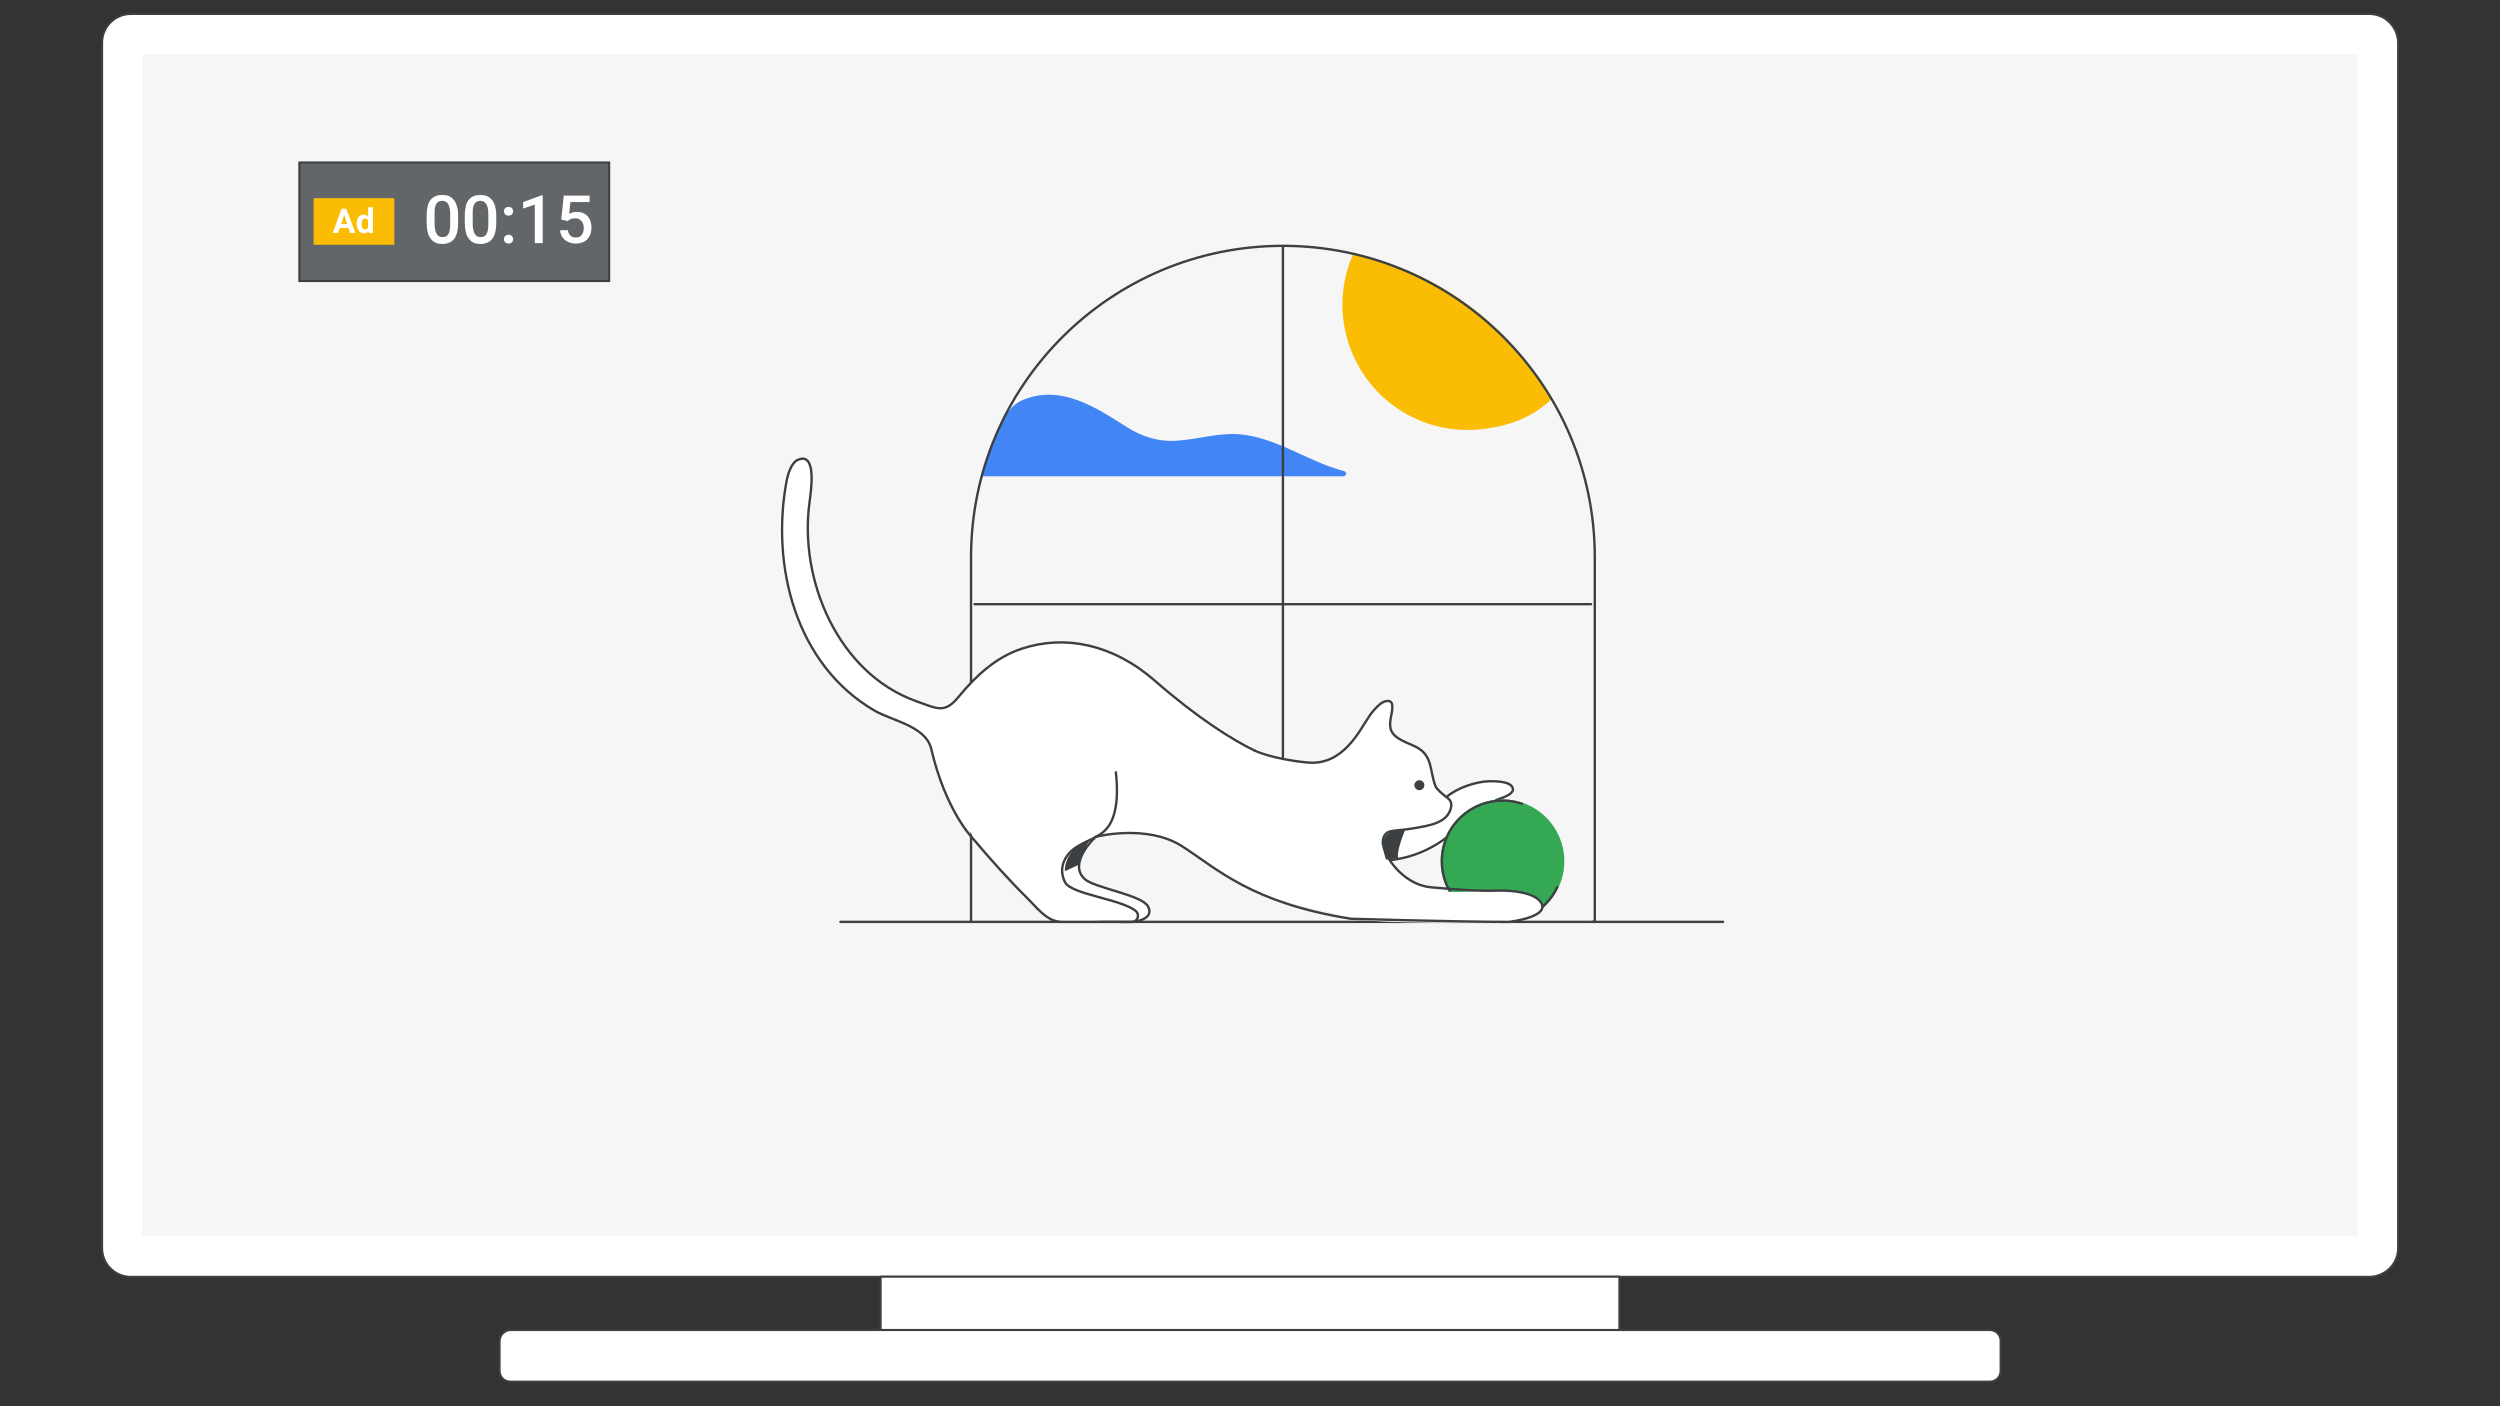
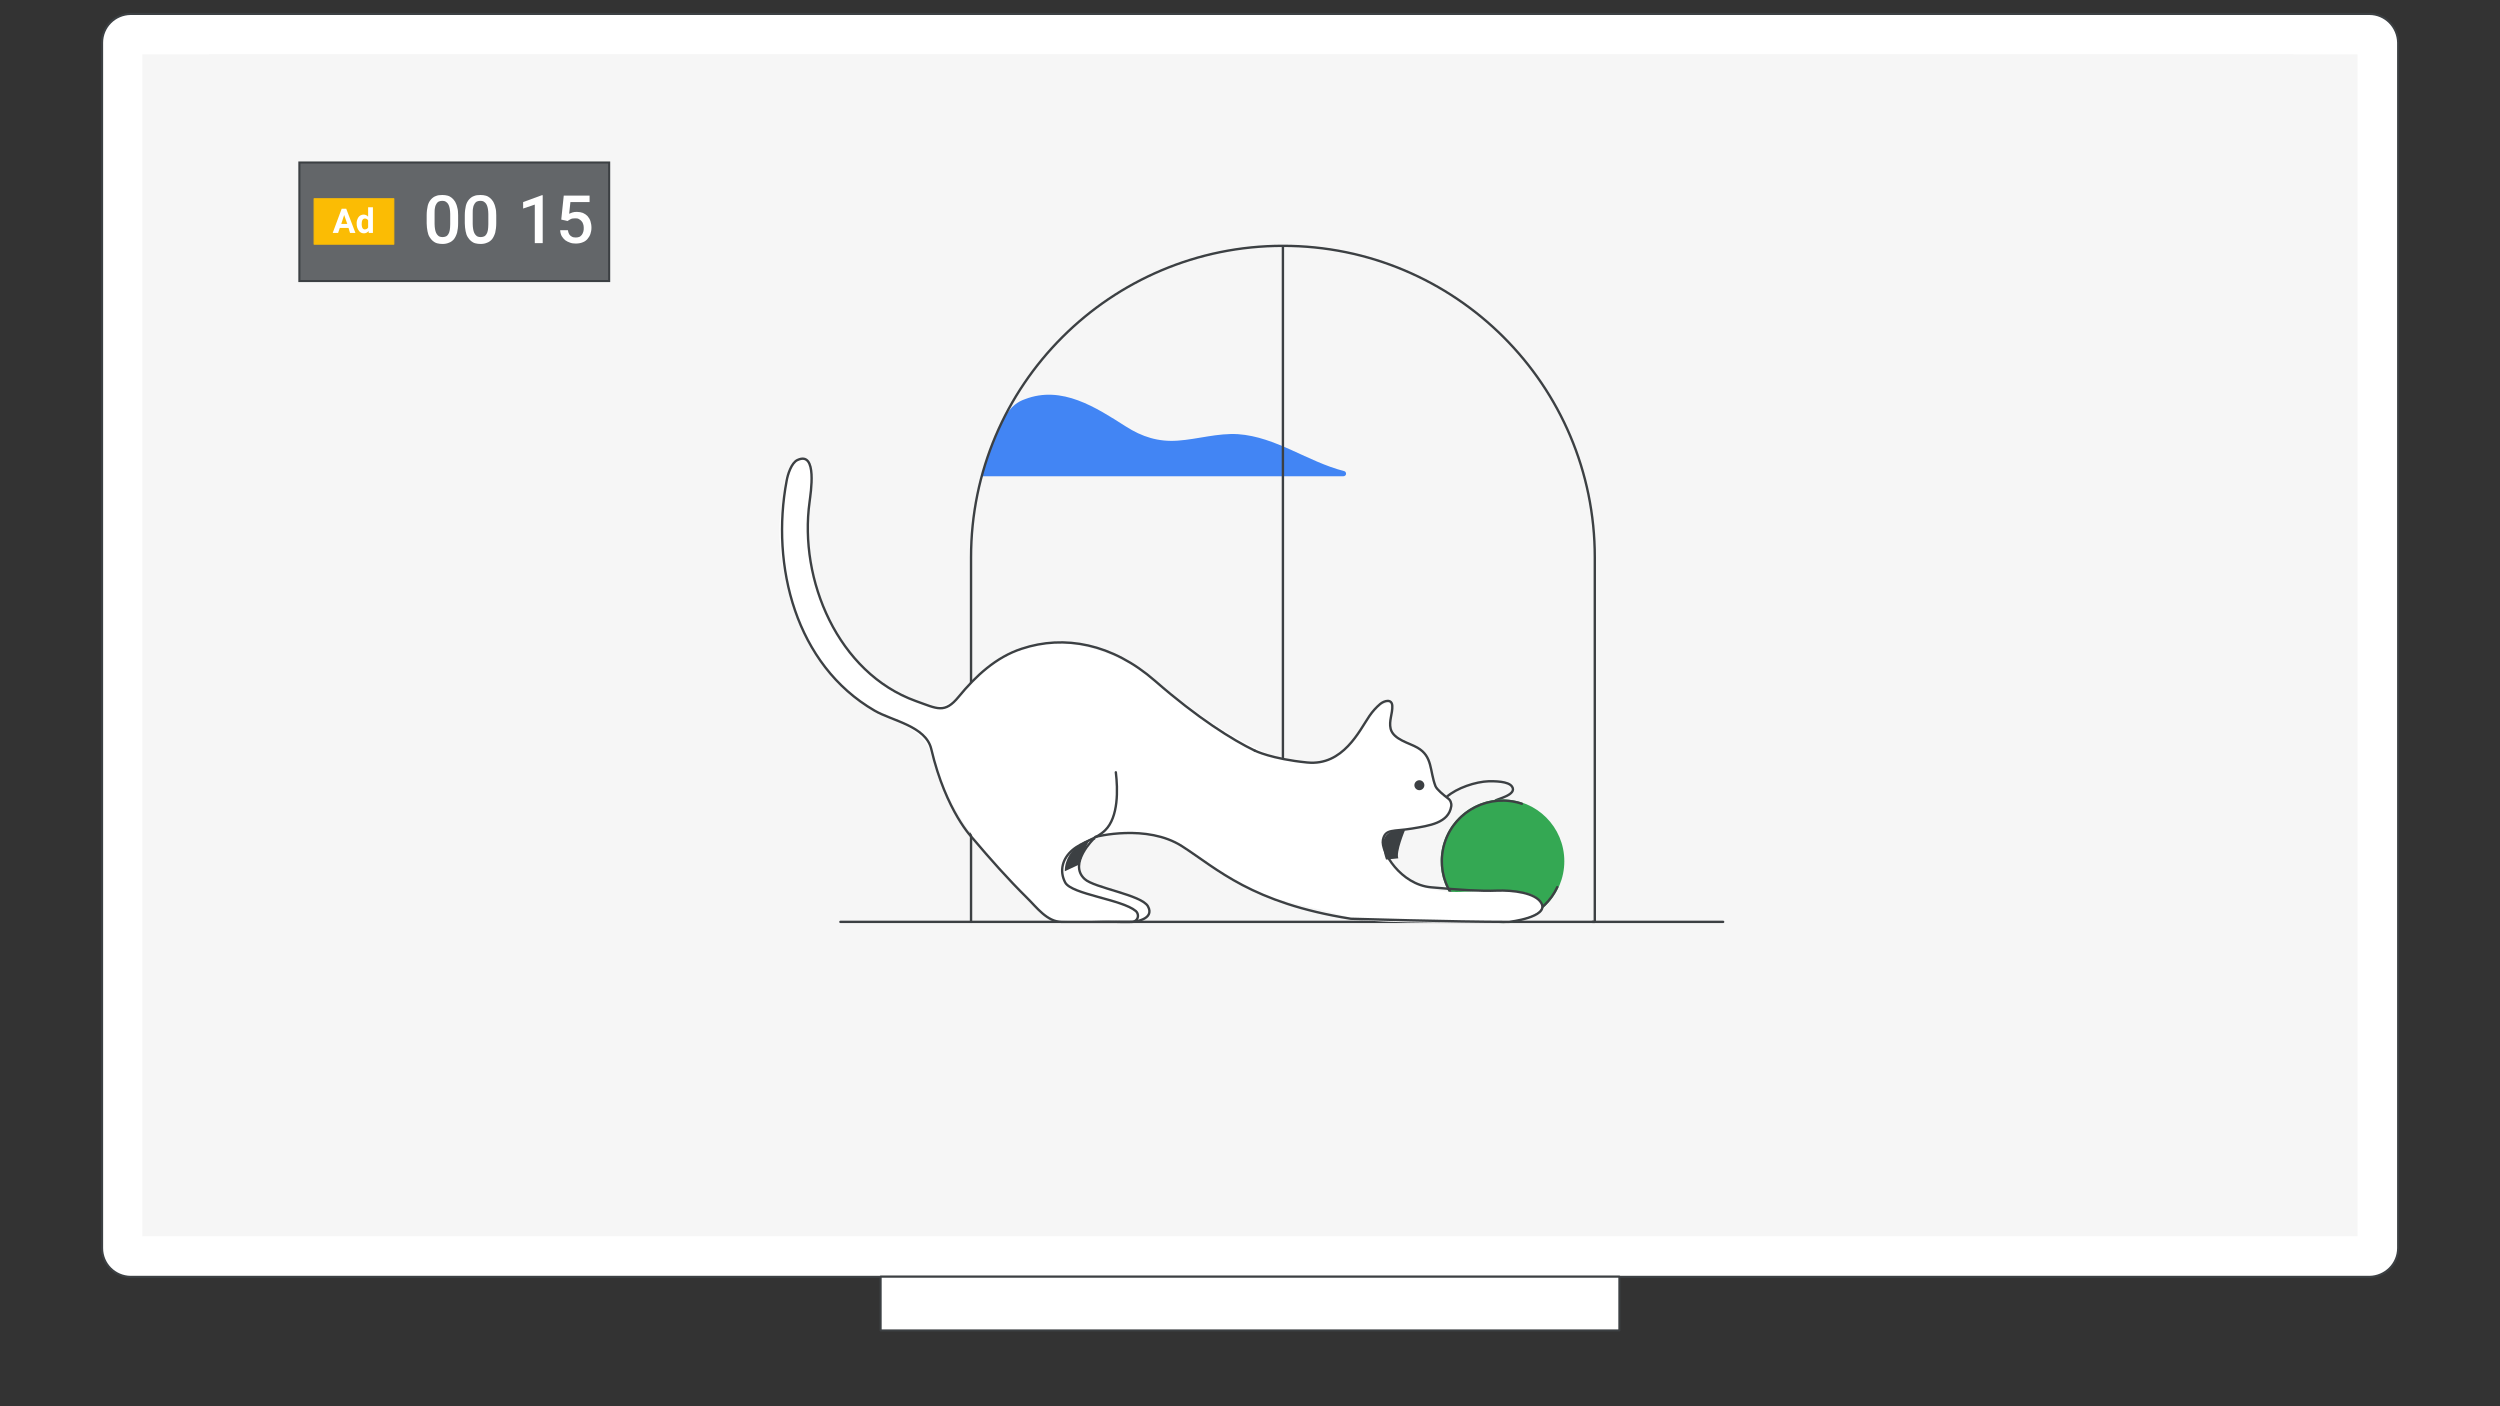
<svg xmlns="http://www.w3.org/2000/svg" enable-background="new 0 0 1200 675" viewBox="0 0 1200 675">
  <rect x="0" y="0" width="1200" height="675" fill="#333333" stroke="none" />
  <path d="m49 20.5c0-7.6 6.1-13.7 13.7-13.8h1074.6c7.6 0 13.7 6.2 13.8 13.8v578.6c0 7.6-6.2 13.7-13.8 13.8h-1074.6c-7.6-.1-13.7-6.2-13.7-13.8z" fill="#fff" stroke="#3c4043" stroke-linecap="round" stroke-linejoin="round" />
  <path d="m68.3 26.1h1063.3v567.3h-1063.3z" fill="#f6f6f6" />
  <path d="m422.7 612.8h354.6v25.8h-354.6z" fill="#fff" stroke="#3c4043" stroke-linecap="round" stroke-linejoin="round" />
-   <path d="m245.1 638.4h710c2.9 0 5.2 2.3 5.2 5.2v.1 14.3c0 2.9-2.3 5.2-5.2 5.2 0 0 0 0-.1 0h-710c-2.9 0-5.2-2.3-5.2-5.2 0 0 0 0 0-.1v-14.3c.1-2.8 2.4-5.1 5.3-5.2z" fill="#fff" stroke="#3c4043" stroke-linecap="round" stroke-linejoin="round" />
  <path d="m100.5 26.1h1000.3v561.7h-1000.3z" fill="#f6f6f6" />
  <path d="m143.7 78h148.7v56.9h-148.7z" fill="#636669" />
  <path d="m291.9 78.5v55.9h-147.7v-55.9zm1-1h-149.7v57.9h149.7z" fill="#3c4043" />
  <path d="m150.8 95.4h38.2v21.8h-38.2z" fill="#fbbc04" stroke="#fbbc04" stroke-linecap="round" stroke-linejoin="round" stroke-width=".56" />
  <path d="m167.3 109.4h-4.2l-.8 2.4h-2.6l4.3-11.6h2.2l4.4 11.6h-2.6zm-3.5-1.9h2.9l-1.5-4.3z" fill="#fff" />
  <path d="m171.2 107.4c-.1-1.1.3-2.3.9-3.2.6-.8 1.5-1.2 2.5-1.2.8 0 1.6.4 2.1 1v-4.5h2.3v12.3h-2l-.1-.9c-.5.7-1.3 1.1-2.2 1.1-1 0-1.9-.4-2.4-1.2-.8-1-1.1-2.2-1.1-3.4zm2.4.2c0 .6.1 1.3.4 1.9.3.4.7.7 1.2.6.6 0 1.2-.3 1.5-.9v-3.4c-.3-.6-.9-.9-1.5-.9-1.1 0-1.6.9-1.6 2.7z" fill="#fff" />
  <g enable-background="new" fill="#fff">
    <path d="m219.9 103.3v3.8c0 1.8-.2 3.3-.5 4.6-.4 1.3-.9 2.3-1.5 3.1-.7.8-1.5 1.4-2.4 1.7-.9.4-1.9.6-3.1.6-.9 0-1.7-.1-2.5-.3s-1.5-.6-2.1-1.1-1.1-1.1-1.6-1.9-.8-1.7-1-2.8-.4-2.4-.4-3.8v-3.8c0-1.8.2-3.3.5-4.6s.9-2.3 1.5-3c.7-.8 1.5-1.4 2.4-1.7.9-.4 1.9-.5 3.1-.5.9 0 1.8.1 2.5.3.8.2 1.5.6 2.1 1.1s1.1 1.1 1.6 1.9c.4.8.8 1.7 1 2.8.3.9.4 2.2.4 3.6zm-3.8 4.3v-4.9c0-.9-.1-1.7-.2-2.4s-.3-1.3-.5-1.8-.5-.9-.8-1.2-.7-.5-1-.7c-.4-.1-.8-.2-1.3-.2-.6 0-1.1.1-1.6.3s-.9.6-1.2 1.1-.6 1.1-.7 1.9c-.2.8-.2 1.8-.2 2.9v4.9c0 .9.1 1.7.2 2.4s.3 1.3.5 1.8.5.9.8 1.2.6.6 1 .7.8.2 1.3.2c.6 0 1.1-.1 1.6-.3s.9-.6 1.2-1.1.6-1.2.7-2 .2-1.6.2-2.8z" />
    <path d="m238.2 103.3v3.8c0 1.8-.2 3.3-.5 4.6-.4 1.3-.9 2.3-1.5 3.1-.7.8-1.5 1.4-2.4 1.7-.9.4-1.9.6-3.1.6-.9 0-1.7-.1-2.5-.3s-1.5-.6-2.1-1.1-1.1-1.1-1.6-1.9-.8-1.7-1-2.8-.4-2.4-.4-3.8v-3.8c0-1.8.2-3.3.5-4.6s.9-2.3 1.5-3c.7-.8 1.5-1.4 2.4-1.7.9-.4 1.9-.5 3.1-.5.9 0 1.8.1 2.5.3.8.2 1.5.6 2.1 1.1s1.1 1.1 1.6 1.9c.4.8.8 1.7 1 2.8.3.9.4 2.2.4 3.6zm-3.8 4.3v-4.9c0-.9-.1-1.7-.2-2.4s-.3-1.3-.5-1.8-.5-.9-.8-1.2-.7-.5-1-.7c-.4-.1-.8-.2-1.3-.2-.6 0-1.1.1-1.6.3s-.9.6-1.2 1.1-.6 1.1-.7 1.9c-.2.8-.2 1.8-.2 2.9v4.9c0 .9.1 1.7.2 2.4s.3 1.3.5 1.8.5.9.8 1.2.6.6 1 .7.8.2 1.3.2c.6 0 1.1-.1 1.6-.3s.9-.6 1.2-1.1.6-1.2.7-2 .2-1.6.2-2.8z" />
-     <path d="m241.9 114.8c0-.6.2-1.1.6-1.5s.9-.6 1.6-.6 1.2.2 1.6.6.6.9.6 1.5-.2 1.1-.6 1.5-.9.6-1.6.6-1.2-.2-1.6-.6-.6-.9-.6-1.5zm0-13.4c0-.6.2-1.1.6-1.5s.9-.6 1.6-.6 1.2.2 1.6.6.6.9.6 1.5-.2 1.1-.6 1.5-.9.6-1.6.6-1.2-.2-1.6-.6-.6-.9-.6-1.5z" />
    <path d="m260.5 93.7v23h-3.8v-18.5l-5.6 1.9v-3.1l9-3.3z" />
    <path d="m272.4 106.1-3-.7 1.2-11.5h12.4v3.1h-9.2l-.6 5.6c.4-.2.9-.4 1.5-.6s1.3-.3 2.2-.3c1.1 0 2.1.2 2.9.5.9.4 1.6.9 2.2 1.5.6.7 1.1 1.5 1.4 2.4.3 1 .5 2 .5 3.2 0 1.1-.2 2.1-.5 3s-.8 1.7-1.4 2.4-1.4 1.3-2.3 1.6c-.9.4-2.1.6-3.3.6-1 0-1.9-.1-2.7-.4-.9-.3-1.7-.7-2.4-1.2-.7-.6-1.2-1.2-1.7-2-.4-.8-.7-1.8-.7-2.8h3.7c.1.7.3 1.4.6 1.9s.7.9 1.3 1.2c.5.3 1.2.4 1.9.4.6 0 1.2-.1 1.7-.3s.8-.6 1.2-1c.3-.4.5-.9.7-1.5s.2-1.2.2-1.9-.1-1.3-.3-1.8c-.2-.6-.4-1-.8-1.4-.3-.4-.8-.7-1.3-1s-1.1-.3-1.8-.3c-.9 0-1.6.1-2.1.4s-1 .5-1.5.9z" />
  </g>
  <path d="m492 191.6c17.7-6.8 34.1 4 48.4 13.1 7.8 5 15.7 7.5 25 6.8 9.7-.7 19.1-3.7 28.9-3.1 18.2 1.3 33.3 13.2 50.8 17.7.7.1 1.1.8 1 1.5-.1.6-.7 1-1.3 1h-173.9c2.2-7 4.9-14 7.8-20.8 2-4.6 4.4-10.4 8.5-13.6 1.4-1.1 3-2 4.8-2.6z" fill="#4285f4" />
  <g stroke-width="1.15">
-     <path d="m649.8 122.7c-13 30.2 1 65.3 31.2 78.3 9.9 4.3 20.8 5.7 31.5 4.3 12.7-1.7 22.7-5.7 31.4-13.7-19.9-35.4-54.6-61.3-94.1-68.9z" fill="#fbbc04" stroke="#fbbc04" stroke-miterlimit="10" />
+     <path d="m649.8 122.7z" fill="#fbbc04" stroke="#fbbc04" stroke-miterlimit="10" />
    <path d="m615.8 118.7v271.5" fill="none" stroke="#3c4043" stroke-linecap="round" stroke-linejoin="round" />
-     <path d="m763.7 290h-295.9" fill="none" stroke="#3c4043" stroke-linecap="round" stroke-linejoin="round" />
    <path d="m466.1 442.5h-62.7" fill="none" stroke="#3c4043" stroke-linecap="round" stroke-linejoin="round" />
    <path d="m827.1 442.5h-62.7" fill="none" stroke="#3c4043" stroke-linecap="round" stroke-linejoin="round" />
    <path d="m765.5 267.5c0-82.6-67-149.5-149.7-149.5s-149.7 67-149.7 149.5v175h299.4z" fill="none" stroke="#3c4043" stroke-linecap="round" stroke-linejoin="round" />
  </g>
-   <path d="m663.7 412.1c-3.4-2.5-4.2-7.4-1.7-10.8 1.1-1.5 2.7-2.6 4.6-3 .9-.2 1.8-.5 2.7-.9 7.3-2.8 36.2-23.5 47.8-22.3 0 0 8.3.2 8.4 5.5 0 4.4-12.7 6-14.9 7.3-5.4 3.2-8.7 9.1-13.4 13-4.9 4-9.7 8.1-15.9 9.8-2.8.8-15 3.4-17.5 1.6 0-.1 0-.2-.1-.2z" fill="#fff" />
-   <path d="m667 412.9c12.4-1.3 23.9-6.8 32.7-15.6" fill="none" stroke="#3c4043" stroke-linecap="round" stroke-linejoin="round" stroke-width="1.15" />
  <path d="m717.9 384.2c1.2-.8 10.4-2.8 7.9-6.6-1.7-2.7-8.6-2.6-11.1-2.6-6.4.2-15.4 3.2-20.3 7.5" fill="none" stroke="#3c4043" stroke-linecap="round" stroke-linejoin="round" stroke-width="1.15" />
  <path d="m525.1 402.5s-12.5 12-4.5 19.4c4.5 4.3 27.3 7.6 30.4 13.1 3.6 6.5-7.2 7.5-7.2 7.5s-31.1.9-34.8-5.8-6.6-34.8 16.1-34.2z" fill="#fff" stroke="#3c4043" stroke-miterlimit="10" stroke-width="1.15" />
  <path d="m511.1 418.2 6.9-3.2s4.1-12.5 6.6-13.4c.1.1-13.5 4.7-13.5 16.6z" fill="#3c4043" />
  <path d="m721.2 442.5c16.1 0 29.1-13 29.1-29.1s-13-29.1-29.1-29.1-29.1 13-29.1 29.1 13 29.1 29.1 29.1z" fill="#34a853" stroke="#34a853" stroke-miterlimit="10" stroke-width="1.15" />
  <path d="m730.5 385.8c-15.3-5.1-31.8 3.1-36.9 18.3-5.1 15.3 3.1 31.8 18.3 36.9 14 4.7 29.4-1.8 35.6-15.2" fill="none" stroke="#3c4043" stroke-linecap="round" stroke-linejoin="round" stroke-width="1.15" />
  <path d="m739.9 433.6c-2.5-5.3-10.5-7.3-36.2-5.6s-31.5-10.9-37-15.6c-.5-.4-.9-.9-1.3-1.3l-2.1-5.4c0 .6.1 1.1.2 1.7-.1-.6-.2-1.2-.2-1.8v.1c0-1.6.6-3.1 1.6-4.3 0 0 .1-.1.1-.1.1-.1.3-.2.4-.3.3-.2.6-.4.9-.5.1 0 .1-.1.2-.2.2-.1.5-.2.7-.2 3.3-.5 22.7-4.3 26.4-7.4s3.2-8.3 3.2-8.3-5-4.4-7.7-7.1-1.7-7.3-4.7-14-13.3-8.4-16.2-12c-2.6-3.3-.4-14.6-.4-14.6-.1.5-5.7 1.9-6.4 2.5-1.5 1.3-2.8 2.8-3.8 4.4-2.1 3.1-3.7 6.6-5.9 9.8-6 8.4-17 14.2-27.4 12.9-7.2-.9-14.2-3.7-20.7-6.8-15.7-7.5-30.1-17.9-43.7-28.7-45.7-37.5-81.3-18.4-92.7-4.4-11.9 14.6-16.7 15.3-32.7 7.8-24.6-11.5-29.6-26.5-39.1-42.4-6.8-20.6-9.1-36.6-6.1-57.9 1.1-3.9.4-11.5-3-13.7-3.7-2.4-7.5 5.8-9.7 9.6 0 10.2-2.5 15.9-2.5 24.2 0 21.7 6.6 37.9 15.2 57.6 9.2 15 22.5 25.4 38.1 33.5 5.5 1.8 10.5 4.8 14.7 8.7 4.4 4.4 5.8 10.9 7.5 16.8 12.8 29.3 29.6 47.6 52.7 70.1 3.4 2.8 39.4.7 39.4.7s6.2 1.3 3-3.4-30.3-10.5-33.5-13.7c-2.7-2.7-1.9-9.4 0-12.2 8-12.1 25.2-13.3 38.2-11.8 19.9 2.4 33.4 18.7 50.9 26.6 15.3 6.9 32.3 8.5 48.2 13.8 9.1 3 72.8 2.3 76 1.9s17.9-3.6 15.4-9zm-76-24.8c0-.1-.1-.2-.1-.3.1.1.1.2.1.3z" fill="#fff" />
  <path d="m681.3 379.3c1.3 0 2.4-1.1 2.4-2.4s-1.1-2.4-2.4-2.4-2.4 1.1-2.4 2.4c0 1.3 1.1 2.4 2.4 2.4z" fill="#3c4043" />
  <path d="m535.6 370.7c1 8.2 1.3 21.5-5.1 27.8-4.4 4.4-11 5.5-15.7 9.5s-6.5 9.9-3.5 15.6c3.1 5.7 27.3 8.1 33.9 13.7 1.2 1.1 1.4 3 .3 4.2-.6.7-1.4 1-2.3 1h-33.6c-7 0-12.1-7.1-16.6-11.5-9.2-9.1-17.7-18.7-26-28.5 0 0-12.9-12.8-20-43-2.6-11-18.8-13.5-27.2-18.4-37.9-22-49.9-69.6-42.2-110.4.5-2.9 2.3-8.6 5.2-9.9 9.7-4.5 6.3 16 5.8 20.1-5.2 37.4 13.6 82.1 51 95.6 10.4 3.7 13.8 6.2 20.6-2.1 8.1-9.9 17.9-19 30.2-23 20.4-6.8 43.5-2.5 64 15.4s37.3 28.4 47.9 33.5" fill="none" stroke="#3c4043" stroke-linecap="round" stroke-linejoin="round" stroke-width="1.15" />
  <path d="m674.4 398.5s-4.4 10.5-3.2 13.5l-5.9.6s-3.1-8 0-11.6 9.1-2.5 9.1-2.5z" fill="#3c4043" />
  <path d="m525.8 401.7s24.6-6.4 41.6 4.5 33.3 27.2 81 34.8c0 0 50.1 1.5 76 1.5 0 0 19.1-2.2 15.5-8.9-2.7-5.1-13.8-6.4-21.5-6.1-7.5.3-17-.3-31.5-1.6s-24.2-17.2-23.1-22.7 4.9-4 14-5.5c8.3-1.4 17.5-2.6 18.8-10.7.2-1.5-.4-3-1.6-3.8-2.1-1.6-5.4-4.3-6-5.9-2.8-7.4-1.3-14.2-8.6-18.4-3.9-2.3-11.6-3.9-12.9-9.1-.9-3.8 1-7.3.8-11-.2-3.5-3.8-2.5-5.8-.9-2 1.7-3.7 3.6-5.2 5.8-4.8 7-12.6 24-29.8 22.3s-25.2-5.7-25.2-5.7" fill="none" stroke="#3c4043" stroke-linecap="round" stroke-linejoin="round" stroke-width="1.15" />
</svg>